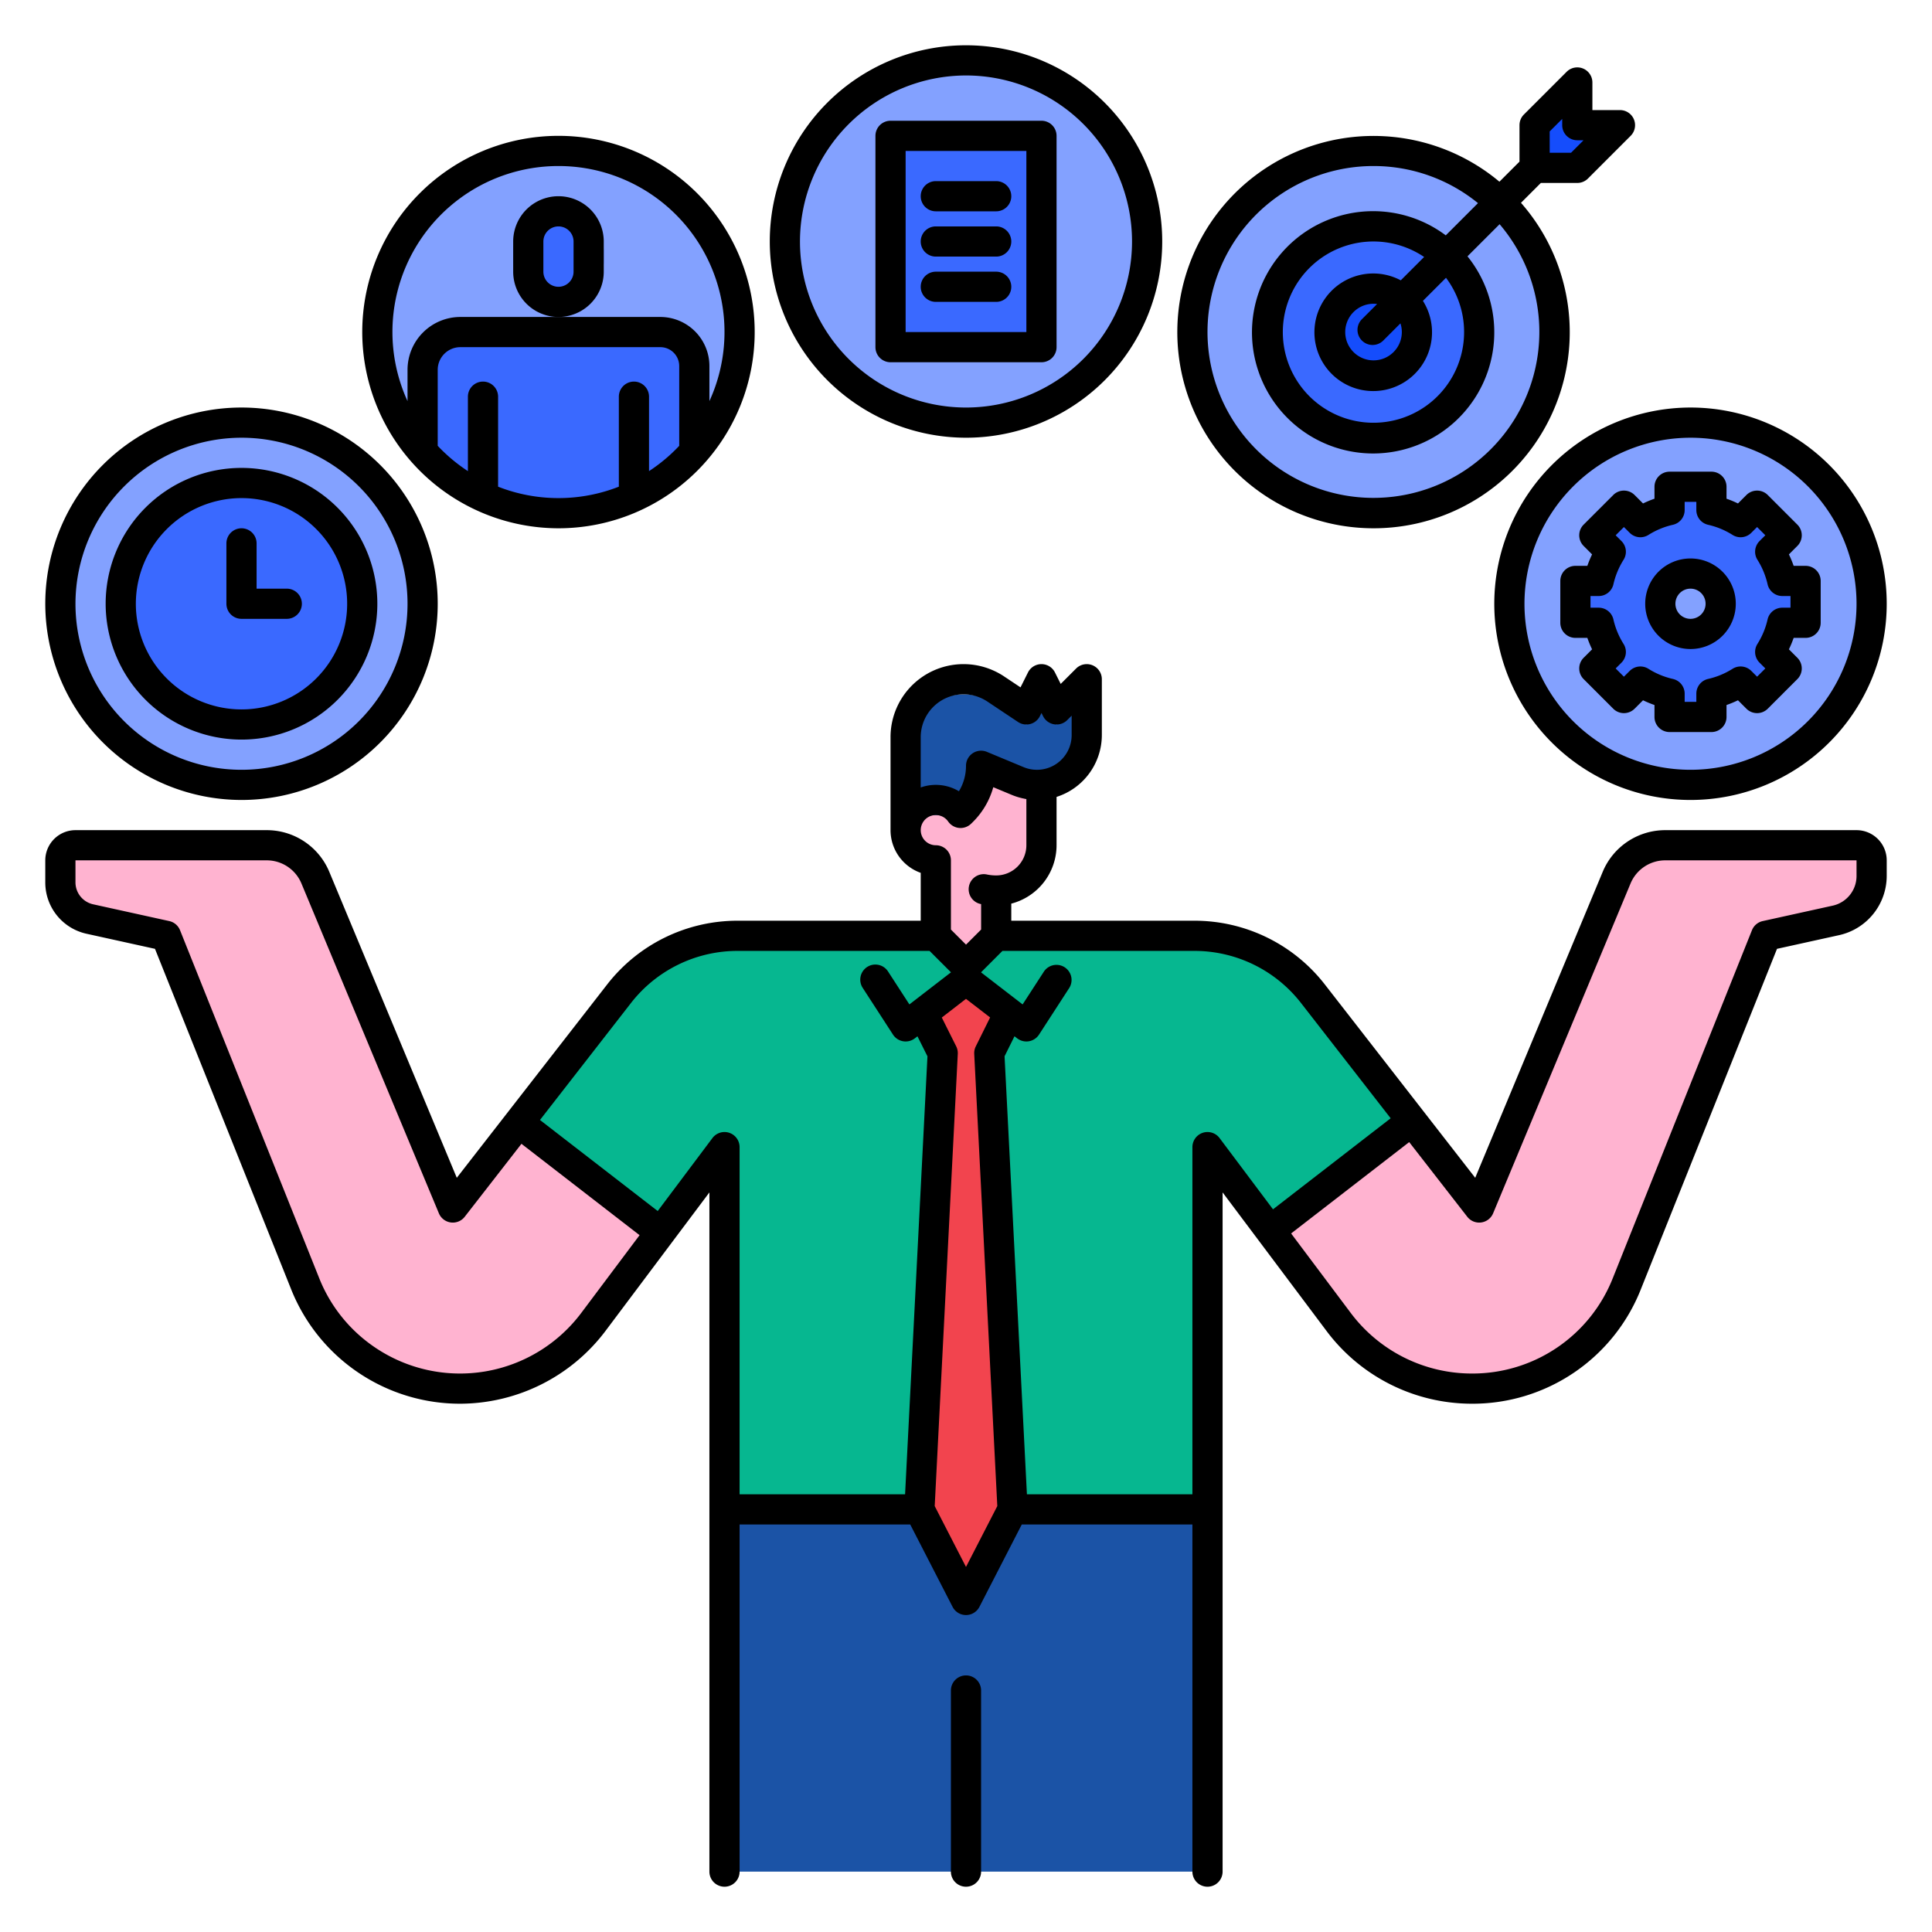
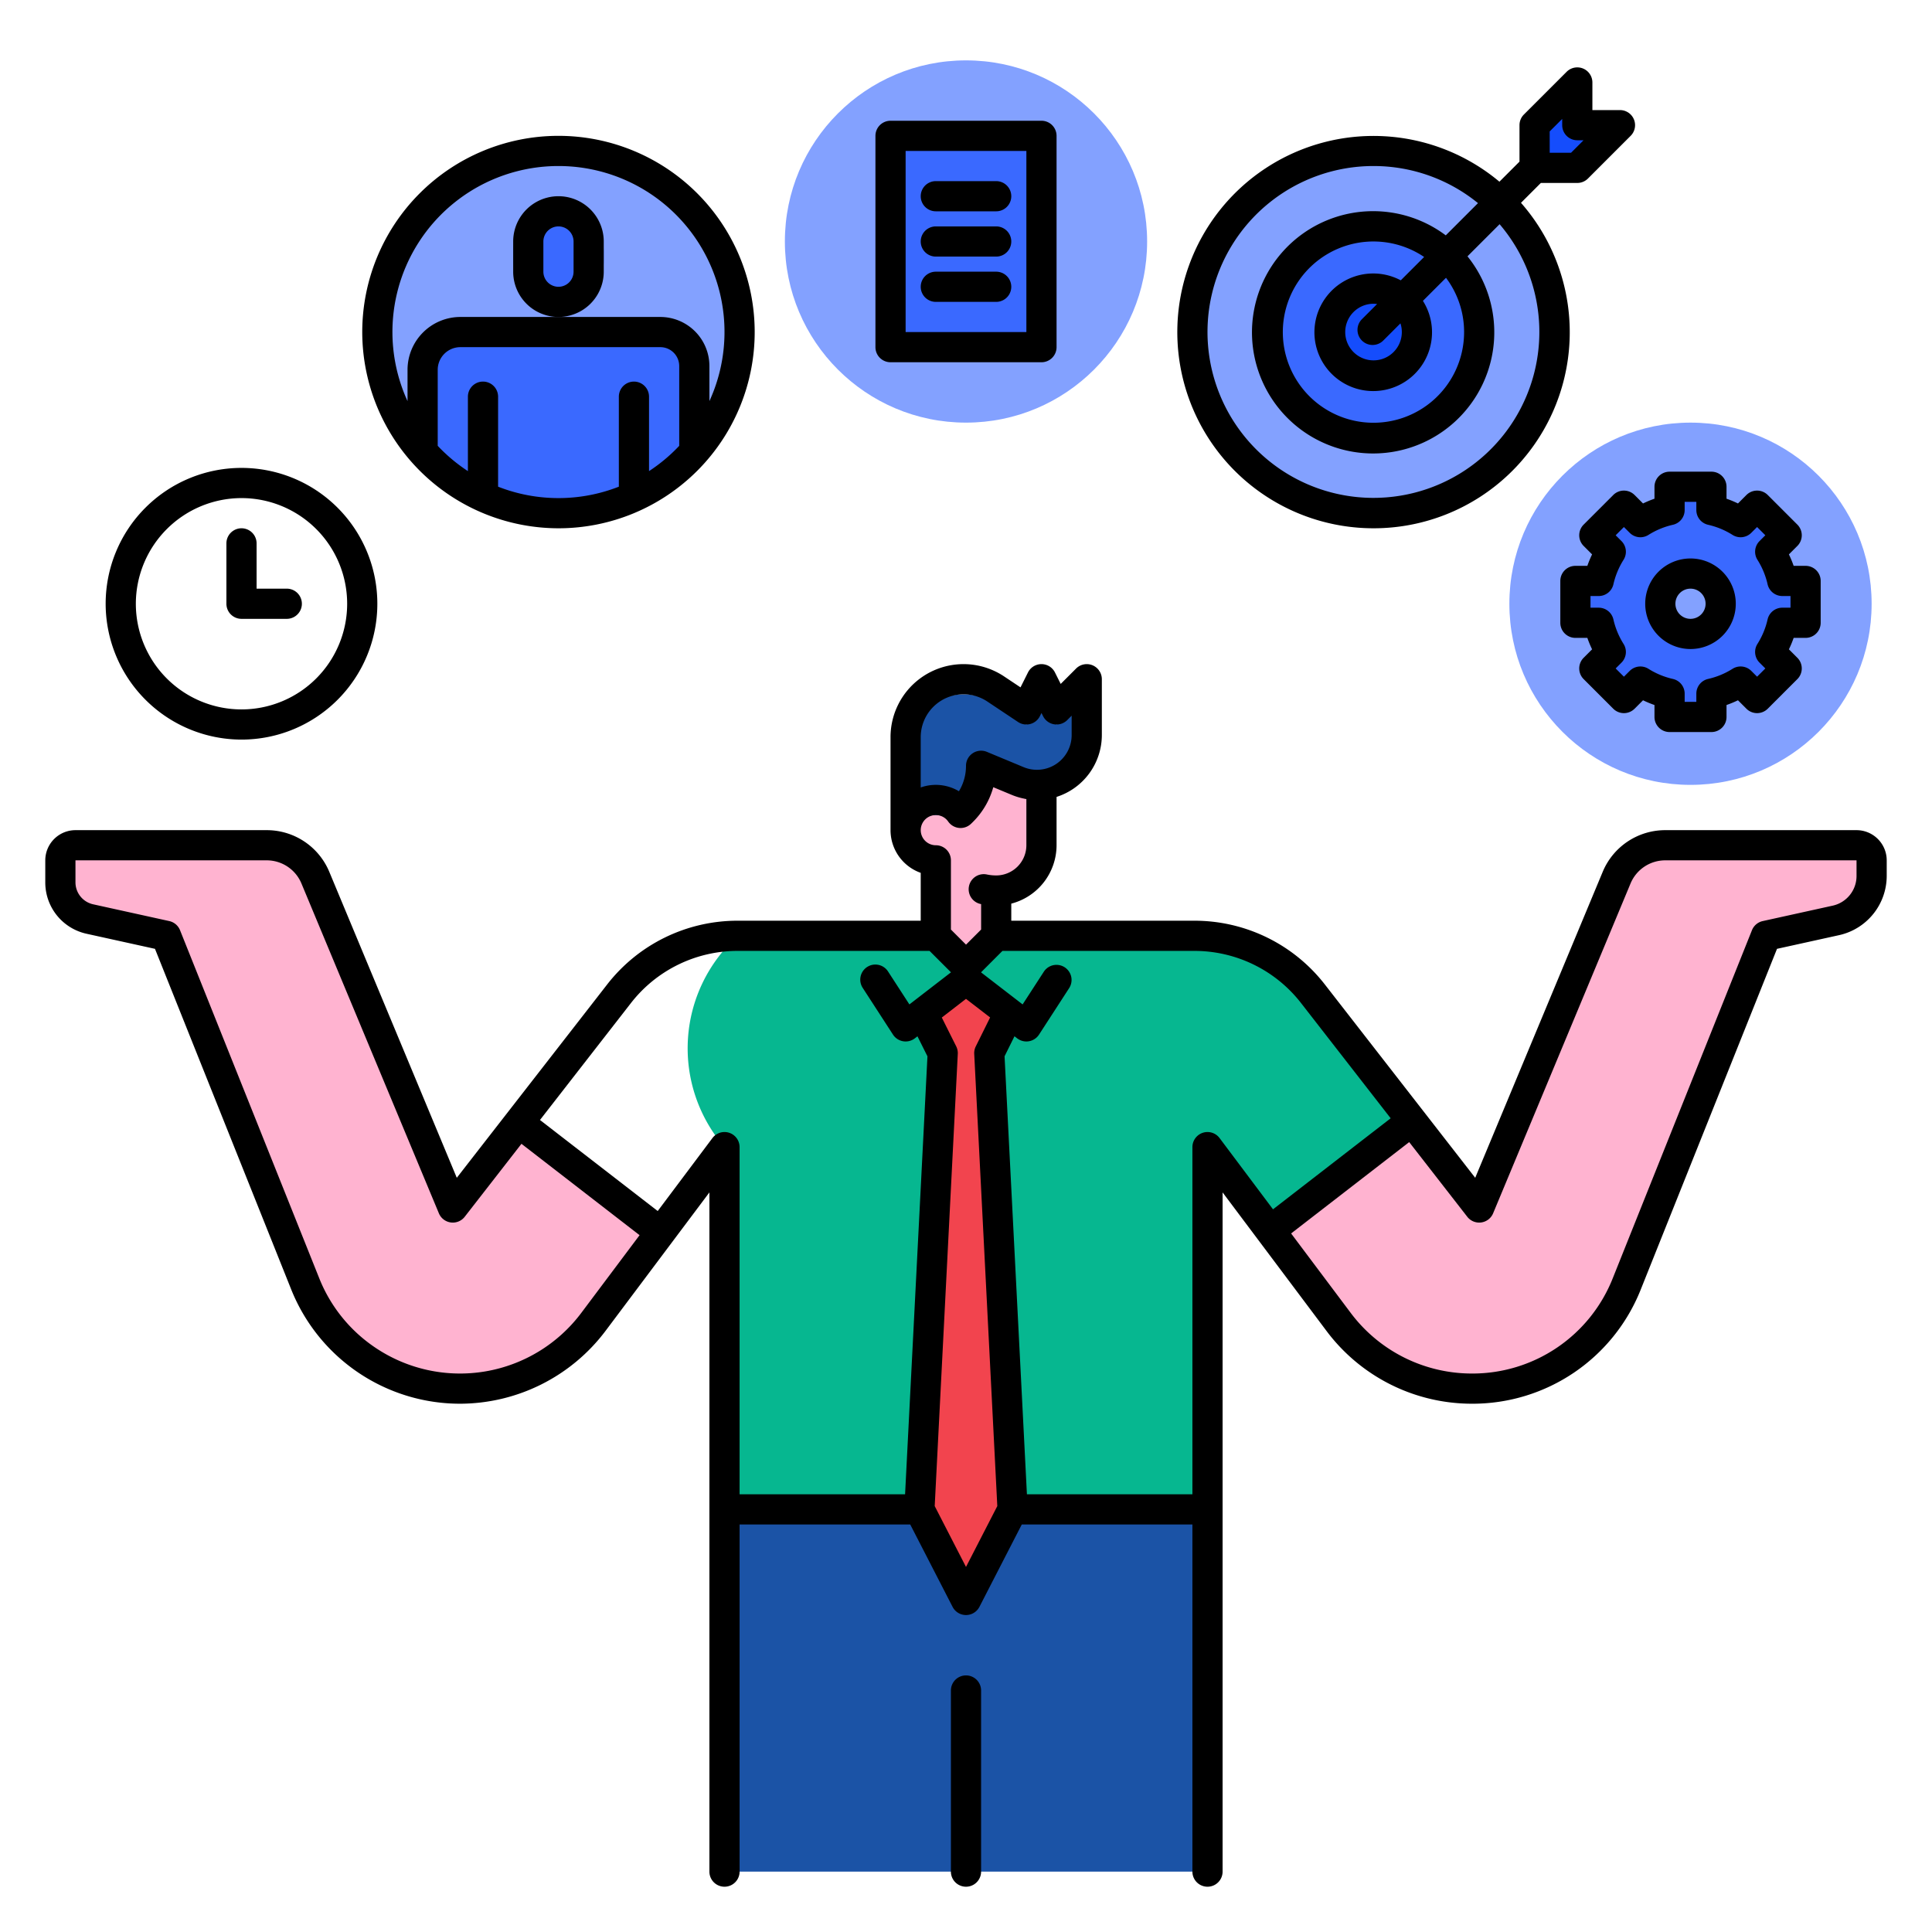
<svg xmlns="http://www.w3.org/2000/svg" viewBox="0 0 512 512">
  <g id="filled_outline" data-name="filled outline">
    <rect x="192" y="400" width="128" height="96" style="fill:#1b53a6" />
    <circle cx="256" cy="64" r="48" style="fill:#83a1ff" />
    <path d="M196,88a48.049,48.049,0,0,1-24,41.57,46.467,46.467,0,0,1-8,3.69,48.085,48.085,0,0,1-32,0,46.467,46.467,0,0,1-8-3.69A48,48,0,1,1,196,88Z" style="fill:#83a1ff" />
    <circle cx="364" cy="88" r="48" style="fill:#83a1ff" />
    <circle cx="448" cy="160" r="48" style="fill:#83a1ff" />
-     <circle cx="64" cy="160" r="48" style="fill:#83a1ff" />
    <path d="M496,228v4.186a12,12,0,0,1-9.418,11.719L468,248l-36.89,92.23a44.17,44.17,0,0,1-76.36,10.1l-18.16-24.21,37.21-28.77.36-.28L392,320l36.41-87.38A13.993,13.993,0,0,1,441.33,224H492A4,4,0,0,1,496,228Z" style="fill:#ffb3d0" />
-     <path d="M348.01,263.44l26.15,33.63-.36.28-37.21,28.77L320,304v96H192V304l-16.94,22.58-37.57-29.06,26.5-34.08A40.008,40.008,0,0,1,195.56,248H316.44A40.008,40.008,0,0,1,348.01,263.44Z" style="fill:#06b790" />
+     <path d="M348.01,263.44l26.15,33.63-.36.28-37.21,28.77L320,304v96H192V304A40.008,40.008,0,0,1,195.56,248H316.44A40.008,40.008,0,0,1,348.01,263.44Z" style="fill:#06b790" />
    <path d="M175.06,326.58l-17.81,23.75a44.182,44.182,0,0,1-76.36-10.1L44,248l-20.15-4.44A9.995,9.995,0,0,1,16,233.79V228a4,4,0,0,1,4-4H70.67a13.993,13.993,0,0,1,12.92,8.62L120,320l17.49-22.48Z" style="fill:#ffb3d0" />
    <polygon points="248 212 248 248 256 255.658 264 248 264 212 248 212" style="fill:#ffb3d0" />
-     <circle cx="64" cy="160" r="32" style="fill:#3a69ff" />
    <rect x="136" y="54.625" width="24" height="26.5" rx="12" ry="12" style="fill:#3a69ff" />
    <path d="M184,97v22.74a47.982,47.982,0,0,1-72,0V98a10,10,0,0,1,10-10h53A9,9,0,0,1,184,97Z" style="fill:#3a69ff" />
    <rect x="236" y="36" width="40" height="56" style="fill:#3a69ff" />
    <circle cx="364" cy="88" r="28" style="fill:#3a69ff" />
    <circle cx="364" cy="88" r="11.5" style="fill:#154dfc" />
    <polygon points="417.995 21.858 417.995 33.172 429.309 33.172 417.995 44.485 406.681 44.485 406.681 33.172 417.995 21.858" style="fill:#154dfc" />
    <path d="M478.5,165.05v-11.1h-6.17a24.662,24.662,0,0,0-3.21-7.73l4.37-4.37-7.84-7.84-4.37,4.37a24.662,24.662,0,0,0-7.73-3.21V129h-11.1v6.17a24.662,24.662,0,0,0-7.73,3.21l-4.37-4.37-7.84,7.84,4.37,4.37a24.662,24.662,0,0,0-3.21,7.73H417.5v11.1h6.17a24.662,24.662,0,0,0,3.21,7.73l-4.37,4.37,7.84,7.84,4.37-4.37a24.662,24.662,0,0,0,7.73,3.21V190h11.1v-6.17a24.662,24.662,0,0,0,7.73-3.21l4.37,4.37,7.84-7.84-4.37-4.37a24.662,24.662,0,0,0,3.21-7.73ZM448,168a8,8,0,1,1,8-8A8,8,0,0,1,448,168Z" style="fill:#3a69ff" />
    <polygon points="268.343 400 262.171 279.086 268.289 266.743 256 260.571 243.657 266.743 249.829 279.086 243.657 400 256 424 268.343 400" style="fill:#f2444e" />
    <path d="M276,200v28a12,12,0,0,1-12,12h0a16,16,0,0,1-16-16V200Z" style="fill:#ffb3d0" />
    <path d="M288,184v14.789A13.211,13.211,0,0,1,274.789,212h0a13.214,13.214,0,0,1-5.082-1.017L260,206.938h0A17.062,17.062,0,0,1,242.938,224H240V199.352A15.352,15.352,0,0,1,255.352,184h0a15.354,15.354,0,0,1,8.516,2.578L272,192l4-8,4,8Z" style="fill:#1b53a6" />
    <circle cx="248" cy="224" r="8" style="fill:#ffb3d0" />
    <path d="M492,220H441.33a17.94,17.94,0,0,0-16.612,11.082l-33.772,81.047-39.78-51.146A43.723,43.723,0,0,0,316.44,244H268v-4.527A16.014,16.014,0,0,0,280,224V211.189a17.236,17.236,0,0,0,12-16.4V180a4,4,0,0,0-6.828-2.829l-4.076,4.077-1.518-3.037a4,4,0,0,0-7.156,0l-1.974,3.947-4.359-2.906a19.484,19.484,0,0,0-5.12-2.417A19.347,19.347,0,0,0,236,195.35V220a12.02,12.02,0,0,0,8,11.314V244H195.56a43.725,43.725,0,0,0-34.727,16.984l-39.779,51.145L87.283,231.085A17.941,17.941,0,0,0,70.67,220H20a8.009,8.009,0,0,0-8,8v5.79a13.914,13.914,0,0,0,10.989,13.676l18.083,3.985,36.1,90.262A48.2,48.2,0,0,0,121.91,372a48.406,48.406,0,0,0,38.54-19.27L188,316V496a4,4,0,0,0,8,0V404h45.216l11.226,21.83a4,4,0,0,0,7.116,0L270.784,404H316v92a4,4,0,0,0,8,0V316l27.55,36.73A48.139,48.139,0,0,0,390.09,372a47.952,47.952,0,0,0,44.734-30.285l36.1-90.264,16.514-3.639A16.1,16.1,0,0,0,500,232.187V228A8.009,8.009,0,0,0,492,220ZM244,195.35A11.363,11.363,0,0,1,255.35,184a11.236,11.236,0,0,1,3.282.486,11.484,11.484,0,0,1,3.019,1.422l8.13,5.42a4,4,0,0,0,5.8-1.539l.422-.845.422.845a4,4,0,0,0,6.406,1.04L284,189.657v5.133a9.2,9.2,0,0,1-12.754,8.5l-9.71-4.04A4,4,0,0,0,256,202.94a12.955,12.955,0,0,1-1.872,6.746,11.989,11.989,0,0,0-10.128-1ZM248,216a3.993,3.993,0,0,1,3.275,1.713,4,4,0,0,0,6.011.643c.187-.173.374-.358.538-.523a20.865,20.865,0,0,0,5.406-9.216l4.944,2.056a17.176,17.176,0,0,0,3.826,1.08V224a8.009,8.009,0,0,1-8,8,12.083,12.083,0,0,1-2.422-.244,4,4,0,1,0-1.6,7.837l.027,0v6.746l-4,4-4-4V228a4,4,0,0,0-4-4,4,4,0,0,1,0-8ZM154.05,347.93a40.171,40.171,0,0,1-54.67,9.156A39.926,39.926,0,0,1,84.6,338.745l-36.89-92.23a4,4,0,0,0-2.854-2.421l-20.151-4.44A5.966,5.966,0,0,1,20,233.79V228H70.67a9.962,9.962,0,0,1,9.227,6.159l36.411,87.38a4,4,0,0,0,6.849.917l15.037-19.334,31.3,24.214ZM239.856,396H196V304a4,4,0,0,0-7.2-2.4l-14.5,19.336L143.1,296.807,167.146,265.9A35.781,35.781,0,0,1,195.56,252h50.783l5.677,5.676L241,266.181l-5.639-8.7a4,4,0,1,0-6.712,4.352l8,12.343a4,4,0,0,0,5.8.991l.688-.531,2.648,5.3ZM256,415.254l-8.293-16.126,6.116-119.838a4,4,0,0,0-.417-1.993l-3.82-7.64L256,264.709l6.39,4.929-3.8,7.672a4,4,0,0,0-.411,1.98l6.116,119.838ZM323.2,301.6A4,4,0,0,0,316,304v92H272.144L266.22,279.926l2.629-5.305.708.546a4,4,0,0,0,5.8-.991l8-12.343a4,4,0,0,0-6.712-4.352l-5.639,8.7-11.025-8.5L265.657,252H316.44a35.777,35.777,0,0,1,28.413,13.9l23.689,30.457-31.183,24.124ZM492,232.187A8.05,8.05,0,0,1,485.722,240l-18.582,4.095a4,4,0,0,0-2.854,2.421L427.4,338.744A39.99,39.99,0,0,1,390.09,364a40.133,40.133,0,0,1-32.14-16.07l-15.791-21.053,31.294-24.209,15.39,19.788a4,4,0,0,0,6.849-.917L432.1,234.155A9.962,9.962,0,0,1,441.33,228H492Z" />
-     <path d="M256,116a52,52,0,1,0-52-52A52.059,52.059,0,0,0,256,116Zm0-96a44,44,0,1,1-44,44A44.049,44.049,0,0,1,256,20Z" />
    <path d="M148,140A52,52,0,1,0,96,88,52.059,52.059,0,0,0,148,140Zm24-15.15V105.125a4,4,0,0,0-8,0v23.85a43.827,43.827,0,0,1-32,0v-23.85a4,4,0,0,0-8,0V124.85a44.284,44.284,0,0,1-8-6.7V98a6.006,6.006,0,0,1,6-6h53a5.006,5.006,0,0,1,5,5v21.152A44.284,44.284,0,0,1,172,124.85ZM148,44a43.972,43.972,0,0,1,40,62.3V97a13.015,13.015,0,0,0-13-13H122a14.015,14.015,0,0,0-14,14v8.3A43.972,43.972,0,0,1,148,44Z" />
    <path d="M364,140a51.959,51.959,0,0,0,39.077-86.251l5.264-5.264H418a4,4,0,0,0,2.828-1.172L432.137,36a4,4,0,0,0-2.828-6.829H422V21.858a4,4,0,0,0-6.828-2.829L403.854,30.343a4,4,0,0,0-1.172,2.828v9.661l-5.321,5.32A51.987,51.987,0,1,0,364,140ZM410.682,34.828,414,31.515v1.656a4,4,0,0,0,4,4h1.657l-3.314,3.314h-5.656ZM364,44a43.787,43.787,0,0,1,27.682,9.832l-8.54,8.54a32.106,32.106,0,1,0,5.756,5.557l8.512-8.512A43.972,43.972,0,1,1,364,44Zm24,44a24.019,24.019,0,1,1-10.591-19.9l-6.19,6.191a15.582,15.582,0,1,0,5.871,5.441l6.114-6.114A23.874,23.874,0,0,1,388,88Zm-16.5,0a7.5,7.5,0,1,1-7.5-7.5,7.593,7.593,0,0,1,.947.066l-4.025,4.025a4,4,0,0,0,5.656,5.658l4.555-4.556A7.464,7.464,0,0,1,371.5,88Z" />
-     <path d="M396,160a52,52,0,1,0,52-52A52.059,52.059,0,0,0,396,160Zm52-44a44,44,0,1,1-44,44A44.049,44.049,0,0,1,448,116Z" />
-     <path d="M64,212a52,52,0,1,0-52-52A52.059,52.059,0,0,0,64,212Zm0-96a44,44,0,1,1-44,44A44.049,44.049,0,0,1,64,116Z" />
    <path d="M256,444a4,4,0,0,0-4,4v48a4,4,0,0,0,8,0V448A4,4,0,0,0,256,444Z" />
    <path d="M64,196a36,36,0,1,0-36-36A36.04,36.04,0,0,0,64,196Zm0-64a28,28,0,1,1-28,28A28.032,28.032,0,0,1,64,132Z" />
    <path d="M64,164H76a4,4,0,0,0,0-8H68V144a4,4,0,0,0-8,0v16A4,4,0,0,0,64,164Z" />
    <path d="M160,72V64a12,12,0,0,0-24,0v8a12,12,0,0,0,24,0Zm-8,0a4,4,0,0,1-8,0V64a4,4,0,0,1,8,0Z" />
    <path d="M236,96h40a4,4,0,0,0,4-4V36a4,4,0,0,0-4-4H236a4,4,0,0,0-4,4V92A4,4,0,0,0,236,96Zm4-56h32V88H240Z" />
    <path d="M264,48H248a4,4,0,0,0,0,8h16a4,4,0,0,0,0-8Z" />
    <path d="M264,60H248a4,4,0,0,0,0,8h16a4,4,0,0,0,0-8Z" />
    <path d="M264,72H248a4,4,0,0,0,0,8h16a4,4,0,0,0,0-8Z" />
    <path d="M417.5,169.045h3.164a28.554,28.554,0,0,0,1.257,3.035l-2.237,2.237a4,4,0,0,0,0,5.657l7.842,7.842a4,4,0,0,0,5.657,0l2.237-2.237a28.661,28.661,0,0,0,3.034,1.257V190a4,4,0,0,0,4,4h11.092a4,4,0,0,0,4-4v-3.164a28.661,28.661,0,0,0,3.034-1.257l2.237,2.237a4,4,0,0,0,5.657,0l7.842-7.842a4,4,0,0,0,0-5.657l-2.237-2.237a28.554,28.554,0,0,0,1.257-3.035H478.5a4,4,0,0,0,4-4v-11.09a4,4,0,0,0-4-4h-3.164a28.468,28.468,0,0,0-1.257-3.035l2.237-2.237a4,4,0,0,0,0-5.657l-7.842-7.842a4,4,0,0,0-5.657,0l-2.237,2.237a28.661,28.661,0,0,0-3.034-1.257V129a4,4,0,0,0-4-4H442.454a4,4,0,0,0-4,4v3.164a28.645,28.645,0,0,0-3.033,1.257l-2.238-2.237a4,4,0,0,0-5.657,0l-7.842,7.842a4,4,0,0,0,0,5.657l2.237,2.237a28.554,28.554,0,0,0-1.257,3.035H417.5a4,4,0,0,0-4,4v11.09A4,4,0,0,0,417.5,169.045Zm4-11.09h2.172a4,4,0,0,0,3.9-3.115,20.773,20.773,0,0,1,2.689-6.488,4,4,0,0,0-.556-4.961l-1.536-1.537,2.185-2.185,1.538,1.537a4,4,0,0,0,4.961.555,20.758,20.758,0,0,1,6.487-2.689,4,4,0,0,0,3.114-3.9V133h3.092v2.171a4,4,0,0,0,3.114,3.9,20.773,20.773,0,0,1,6.488,2.689,4,4,0,0,0,4.961-.556l1.537-1.536,2.185,2.185-1.536,1.537a4,4,0,0,0-.556,4.961,20.773,20.773,0,0,1,2.689,6.488,4,4,0,0,0,3.9,3.115H474.5v3.09h-2.172a4,4,0,0,0-3.9,3.115,20.773,20.773,0,0,1-2.689,6.488,4,4,0,0,0,.556,4.961l1.536,1.537-2.185,2.185-1.537-1.536a4,4,0,0,0-4.961-.556,20.773,20.773,0,0,1-6.488,2.689,4,4,0,0,0-3.114,3.9V186h-3.092v-2.171a4,4,0,0,0-3.114-3.9,20.773,20.773,0,0,1-6.488-2.689,4,4,0,0,0-4.961.556l-1.537,1.536-2.185-2.185,1.536-1.537a4,4,0,0,0,.556-4.961,20.773,20.773,0,0,1-2.689-6.488,4,4,0,0,0-3.9-3.115H421.5Z" />
    <path d="M448,172a12,12,0,1,0-12-12A12.013,12.013,0,0,0,448,172Zm0-16a4,4,0,1,1-4,4A4,4,0,0,1,448,156Z" />
  </g>
</svg>